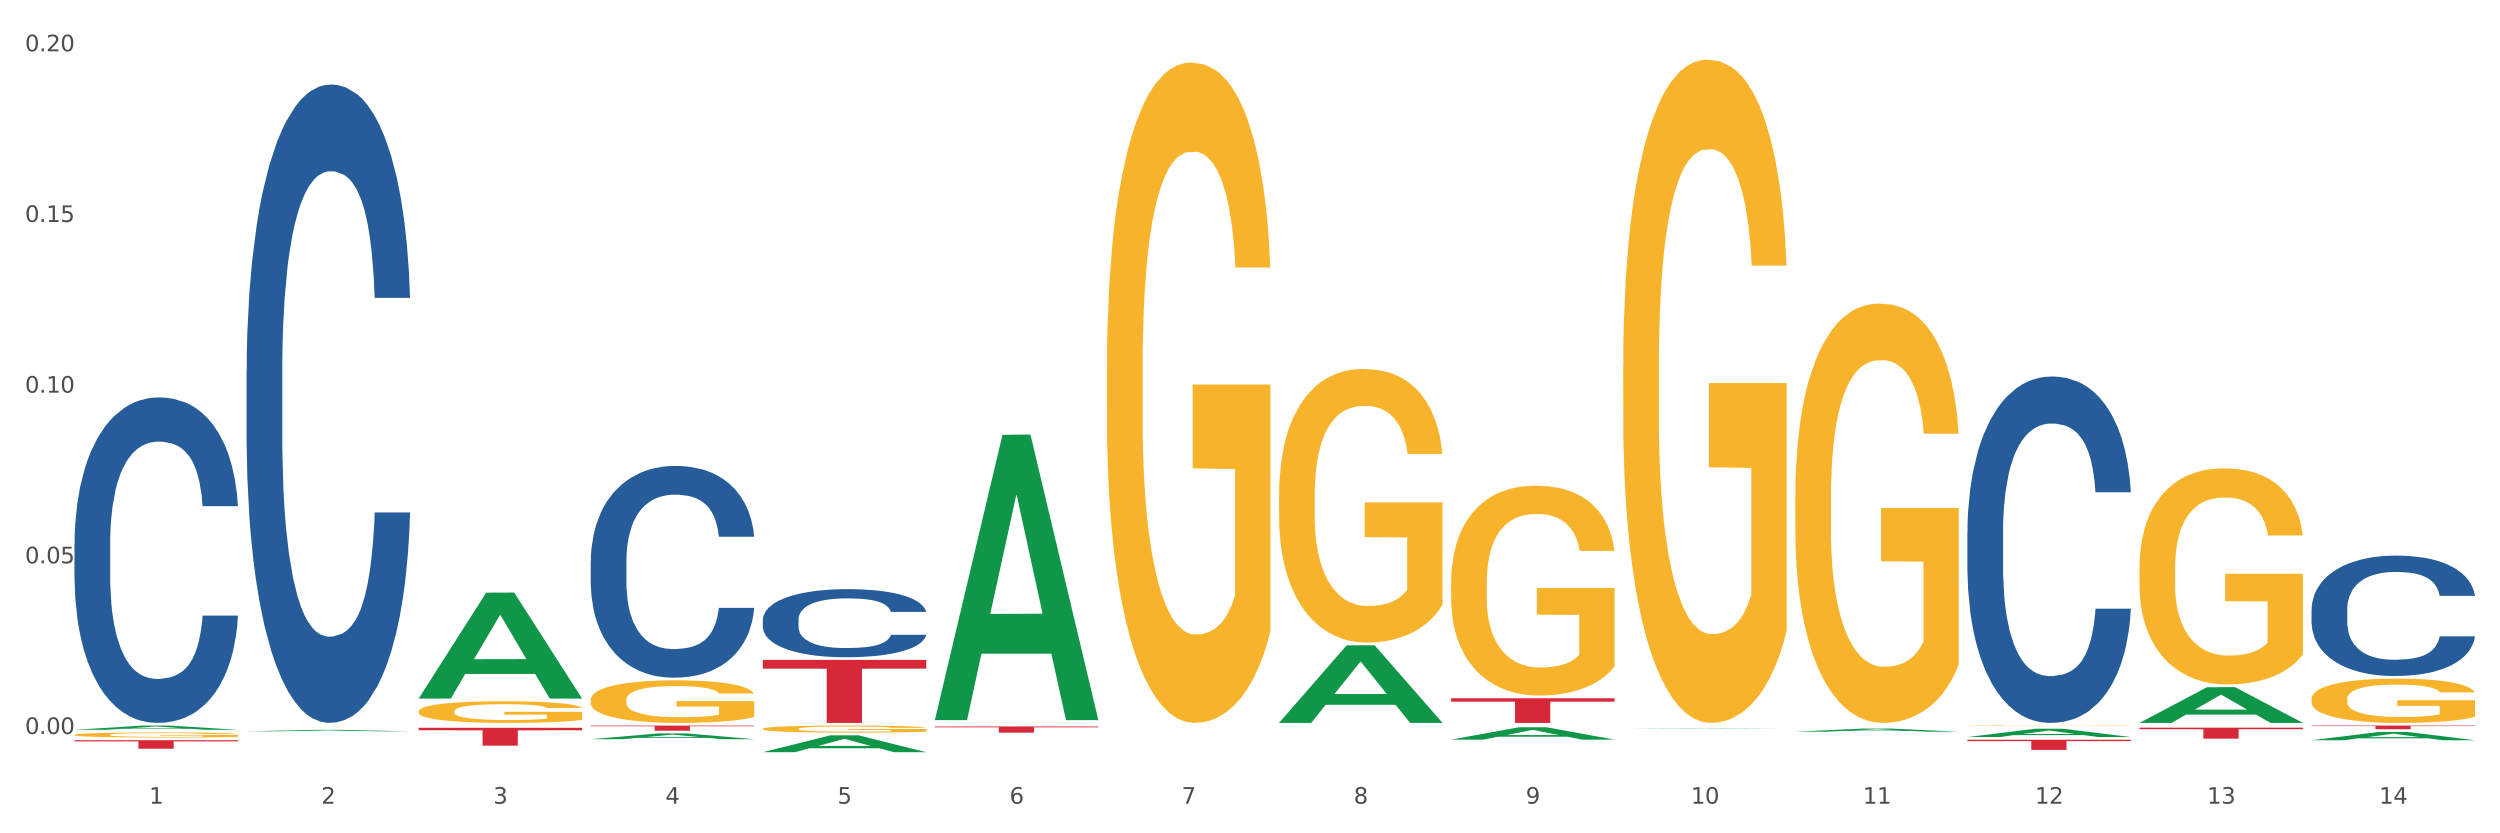
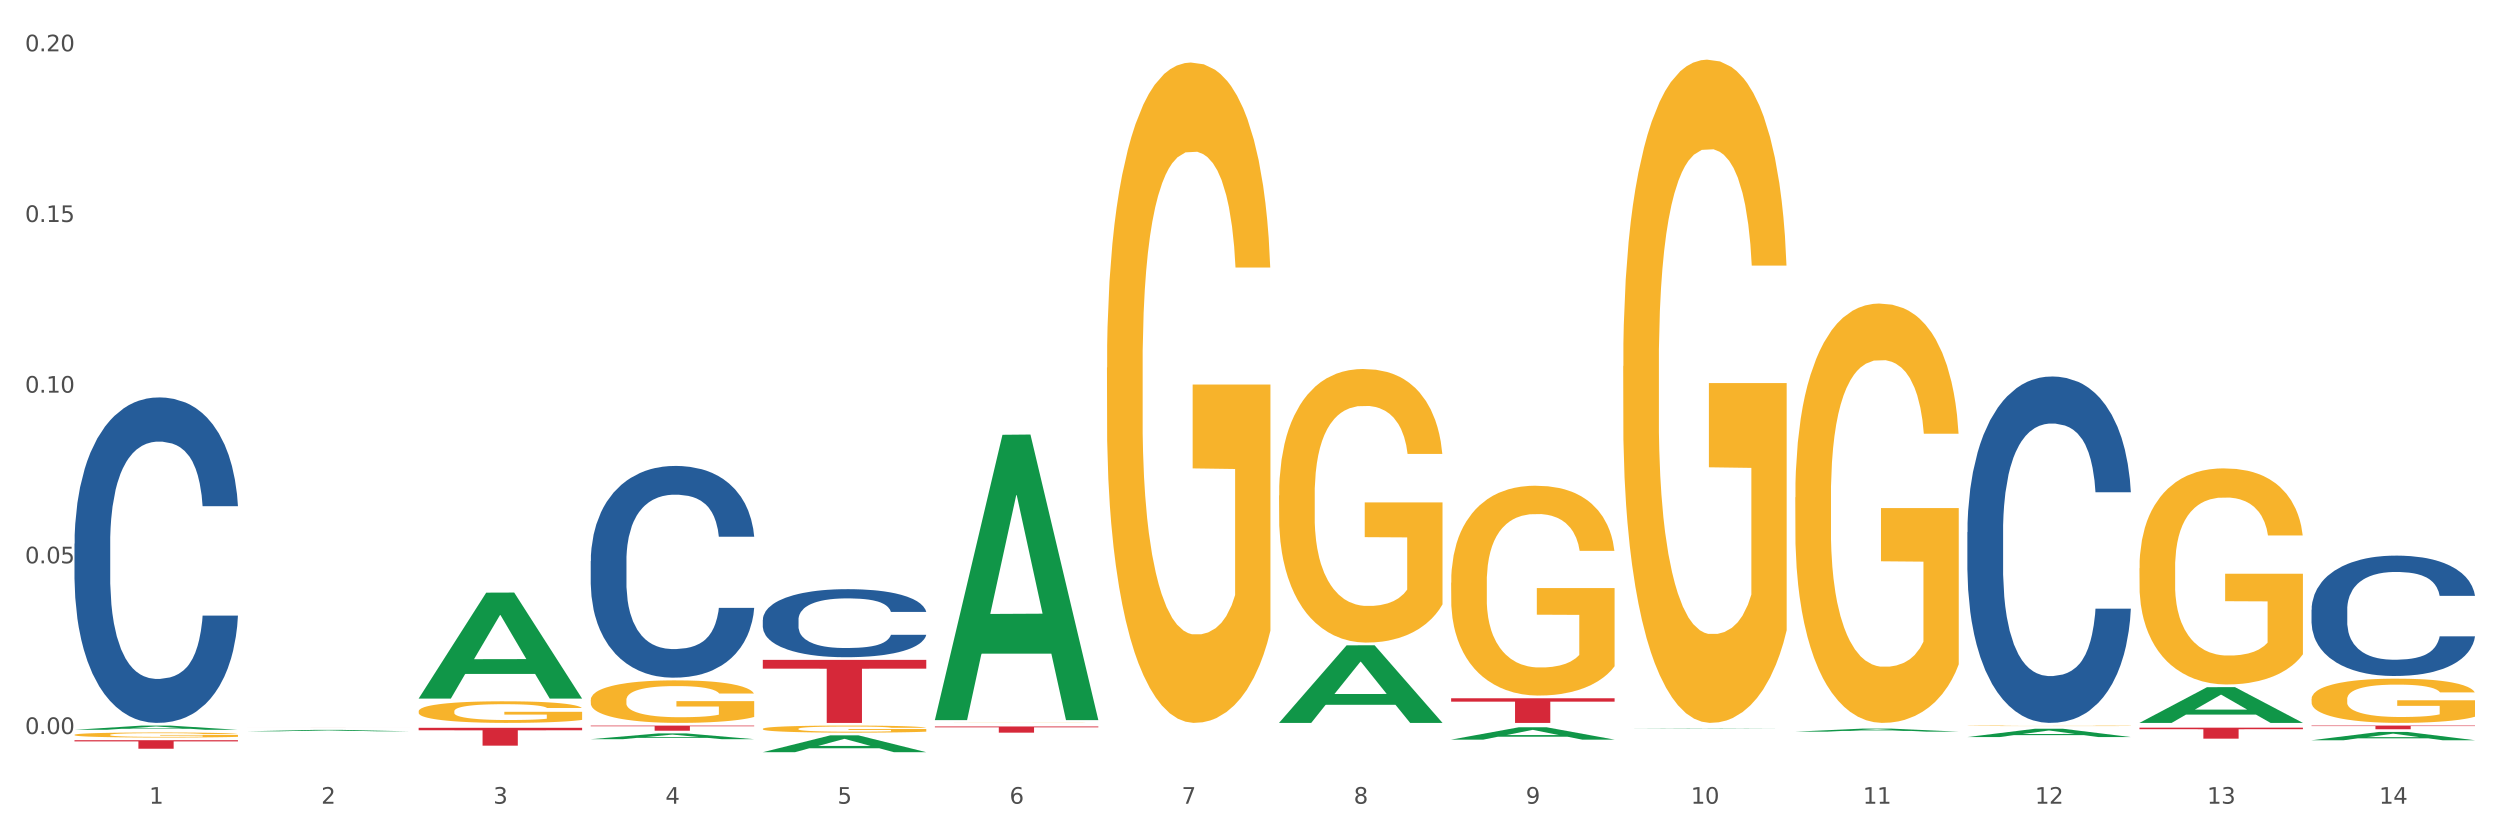
<svg xmlns="http://www.w3.org/2000/svg" xmlns:xlink="http://www.w3.org/1999/xlink" width="1080pt" height="360pt" viewBox="0 0 1080 360" version="1.1">
  <rect x="0" y="0" width="1080" height="360" fill="#333333" stroke="none" />
  <defs>
    <style type="text/css">*{stroke-linejoin: round; stroke-linecap: butt}</style>
  </defs>
  <g id="figure_1">
    <g id="patch_1">
      <path d="M 0 360  L 1080 360  L 1080 0  L 0 0  z " style="fill: #ffffff; stroke: #ffffff; stroke-linejoin: miter" />
    </g>
    <g id="axes_1">
      <g id="matplotlib.axis_1">
        <g id="xtick_1">
          <g id="text_1">
            <g style="fill: #4d4d4d" transform="translate(64.432 347.204) scale(0.096 -0.096)">
              <defs>
                <path id="DejaVuSans-31" d="M 794 531  L 1825 531  L 1825 4091  L 703 3866  L 703 4441  L 1819 4666  L 2450 4666  L 2450 531  L 3481 531  L 3481 0  L 794 0  L 794 531  z " transform="scale(0.016)" />
              </defs>
              <use xlink:href="#DejaVuSans-31" />
            </g>
          </g>
        </g>
        <g id="xtick_2">
          <g id="text_2">
            <g style="fill: #4d4d4d" transform="translate(138.771 347.204) scale(0.096 -0.096)">
              <defs>
                <path id="DejaVuSans-32" d="M 1228 531  L 3431 531  L 3431 0  L 469 0  L 469 531  Q 828 903 1448 1529  Q 2069 2156 2228 2338  Q 2531 2678 2651 2914  Q 2772 3150 2772 3378  Q 2772 3750 2511 3984  Q 2250 4219 1831 4219  Q 1534 4219 1204 4116  Q 875 4013 500 3803  L 500 4441  Q 881 4594 1212 4672  Q 1544 4750 1819 4750  Q 2544 4750 2975 4387  Q 3406 4025 3406 3419  Q 3406 3131 3298 2873  Q 3191 2616 2906 2266  Q 2828 2175 2409 1742  Q 1991 1309 1228 531  z " transform="scale(0.016)" />
              </defs>
              <use xlink:href="#DejaVuSans-32" />
            </g>
          </g>
        </g>
        <g id="xtick_3">
          <g id="text_3">
            <g style="fill: #4d4d4d" transform="translate(213.109 347.204) scale(0.096 -0.096)">
              <defs>
                <path id="DejaVuSans-33" d="M 2597 2516  Q 3050 2419 3304 2112  Q 3559 1806 3559 1356  Q 3559 666 3084 287  Q 2609 -91 1734 -91  Q 1441 -91 1130 -33  Q 819 25 488 141  L 488 750  Q 750 597 1062 519  Q 1375 441 1716 441  Q 2309 441 2620 675  Q 2931 909 2931 1356  Q 2931 1769 2642 2001  Q 2353 2234 1838 2234  L 1294 2234  L 1294 2753  L 1863 2753  Q 2328 2753 2575 2939  Q 2822 3125 2822 3475  Q 2822 3834 2567 4026  Q 2313 4219 1838 4219  Q 1578 4219 1281 4162  Q 984 4106 628 3988  L 628 4550  Q 988 4650 1302 4700  Q 1616 4750 1894 4750  Q 2613 4750 3031 4423  Q 3450 4097 3450 3541  Q 3450 3153 3228 2886  Q 3006 2619 2597 2516  z " transform="scale(0.016)" />
              </defs>
              <use xlink:href="#DejaVuSans-33" />
            </g>
          </g>
        </g>
        <g id="xtick_4">
          <g id="text_4">
            <g style="fill: #4d4d4d" transform="translate(287.448 347.204) scale(0.096 -0.096)">
              <defs>
                <path id="DejaVuSans-34" d="M 2419 4116  L 825 1625  L 2419 1625  L 2419 4116  z M 2253 4666  L 3047 4666  L 3047 1625  L 3713 1625  L 3713 1100  L 3047 1100  L 3047 0  L 2419 0  L 2419 1100  L 313 1100  L 313 1709  L 2253 4666  z " transform="scale(0.016)" />
              </defs>
              <use xlink:href="#DejaVuSans-34" />
            </g>
          </g>
        </g>
        <g id="xtick_5">
          <g id="text_5">
            <g style="fill: #4d4d4d" transform="translate(361.787 347.204) scale(0.096 -0.096)">
              <defs>
                <path id="DejaVuSans-35" d="M 691 4666  L 3169 4666  L 3169 4134  L 1269 4134  L 1269 2991  Q 1406 3038 1543 3061  Q 1681 3084 1819 3084  Q 2600 3084 3056 2656  Q 3513 2228 3513 1497  Q 3513 744 3044 326  Q 2575 -91 1722 -91  Q 1428 -91 1123 -41  Q 819 9 494 109  L 494 744  Q 775 591 1075 516  Q 1375 441 1709 441  Q 2250 441 2565 725  Q 2881 1009 2881 1497  Q 2881 1984 2565 2268  Q 2250 2553 1709 2553  Q 1456 2553 1204 2497  Q 953 2441 691 2322  L 691 4666  z " transform="scale(0.016)" />
              </defs>
              <use xlink:href="#DejaVuSans-35" />
            </g>
          </g>
        </g>
        <g id="xtick_6">
          <g id="text_6">
            <g style="fill: #4d4d4d" transform="translate(436.125 347.204) scale(0.096 -0.096)">
              <defs>
                <path id="DejaVuSans-36" d="M 2113 2584  Q 1688 2584 1439 2293  Q 1191 2003 1191 1497  Q 1191 994 1439 701  Q 1688 409 2113 409  Q 2538 409 2786 701  Q 3034 994 3034 1497  Q 3034 2003 2786 2293  Q 2538 2584 2113 2584  z M 3366 4563  L 3366 3988  Q 3128 4100 2886 4159  Q 2644 4219 2406 4219  Q 1781 4219 1451 3797  Q 1122 3375 1075 2522  Q 1259 2794 1537 2939  Q 1816 3084 2150 3084  Q 2853 3084 3261 2657  Q 3669 2231 3669 1497  Q 3669 778 3244 343  Q 2819 -91 2113 -91  Q 1303 -91 875 529  Q 447 1150 447 2328  Q 447 3434 972 4092  Q 1497 4750 2381 4750  Q 2619 4750 2861 4703  Q 3103 4656 3366 4563  z " transform="scale(0.016)" />
              </defs>
              <use xlink:href="#DejaVuSans-36" />
            </g>
          </g>
        </g>
        <g id="xtick_7">
          <g id="text_7">
            <g style="fill: #4d4d4d" transform="translate(510.464 347.204) scale(0.096 -0.096)">
              <defs>
                <path id="DejaVuSans-37" d="M 525 4666  L 3525 4666  L 3525 4397  L 1831 0  L 1172 0  L 2766 4134  L 525 4134  L 525 4666  z " transform="scale(0.016)" />
              </defs>
              <use xlink:href="#DejaVuSans-37" />
            </g>
          </g>
        </g>
        <g id="xtick_8">
          <g id="text_8">
            <g style="fill: #4d4d4d" transform="translate(584.803 347.204) scale(0.096 -0.096)">
              <defs>
                <path id="DejaVuSans-38" d="M 2034 2216  Q 1584 2216 1326 1975  Q 1069 1734 1069 1313  Q 1069 891 1326 650  Q 1584 409 2034 409  Q 2484 409 2743 651  Q 3003 894 3003 1313  Q 3003 1734 2745 1975  Q 2488 2216 2034 2216  z M 1403 2484  Q 997 2584 770 2862  Q 544 3141 544 3541  Q 544 4100 942 4425  Q 1341 4750 2034 4750  Q 2731 4750 3128 4425  Q 3525 4100 3525 3541  Q 3525 3141 3298 2862  Q 3072 2584 2669 2484  Q 3125 2378 3379 2068  Q 3634 1759 3634 1313  Q 3634 634 3220 271  Q 2806 -91 2034 -91  Q 1263 -91 848 271  Q 434 634 434 1313  Q 434 1759 690 2068  Q 947 2378 1403 2484  z M 1172 3481  Q 1172 3119 1398 2916  Q 1625 2713 2034 2713  Q 2441 2713 2670 2916  Q 2900 3119 2900 3481  Q 2900 3844 2670 4047  Q 2441 4250 2034 4250  Q 1625 4250 1398 4047  Q 1172 3844 1172 3481  z " transform="scale(0.016)" />
              </defs>
              <use xlink:href="#DejaVuSans-38" />
            </g>
          </g>
        </g>
        <g id="xtick_9">
          <g id="text_9">
            <g style="fill: #4d4d4d" transform="translate(659.142 347.204) scale(0.096 -0.096)">
              <defs>
-                 <path id="DejaVuSans-39" d="M 703 97  L 703 672  Q 941 559 1184 500  Q 1428 441 1663 441  Q 2288 441 2617 861  Q 2947 1281 2994 2138  Q 2813 1869 2534 1725  Q 2256 1581 1919 1581  Q 1219 1581 811 2004  Q 403 2428 403 3163  Q 403 3881 828 4315  Q 1253 4750 1959 4750  Q 2769 4750 3195 4129  Q 3622 3509 3622 2328  Q 3622 1225 3098 567  Q 2575 -91 1691 -91  Q 1453 -91 1209 -44  Q 966 3 703 97  z M 1959 2075  Q 2384 2075 2632 2365  Q 2881 2656 2881 3163  Q 2881 3666 2632 3958  Q 2384 4250 1959 4250  Q 1534 4250 1286 3958  Q 1038 3666 1038 3163  Q 1038 2656 1286 2365  Q 1534 2075 1959 2075  z " transform="scale(0.016)" />
+                 <path id="DejaVuSans-39" d="M 703 97  L 703 672  Q 941 559 1184 500  Q 1428 441 1663 441  Q 2288 441 2617 861  Q 2947 1281 2994 2138  Q 2813 1869 2534 1725  Q 2256 1581 1919 1581  Q 1219 1581 811 2004  Q 403 2428 403 3163  Q 403 3881 828 4315  Q 1253 4750 1959 4750  Q 2769 4750 3195 4129  Q 3622 3509 3622 2328  Q 3622 1225 3098 567  Q 2575 -91 1691 -91  Q 1453 -91 1209 -44  Q 966 3 703 97  z M 1959 2075  Q 2384 2075 2632 2365  Q 2881 2656 2881 3163  Q 2881 3666 2632 3958  Q 2384 4250 1959 4250  Q 1534 4250 1286 3958  Q 1038 3666 1038 3163  Q 1038 2656 1286 2365  z " transform="scale(0.016)" />
              </defs>
              <use xlink:href="#DejaVuSans-39" />
            </g>
          </g>
        </g>
        <g id="xtick_10">
          <g id="text_10">
            <g style="fill: #4d4d4d" transform="translate(730.426 347.204) scale(0.096 -0.096)">
              <defs>
                <path id="DejaVuSans-30" d="M 2034 4250  Q 1547 4250 1301 3770  Q 1056 3291 1056 2328  Q 1056 1369 1301 889  Q 1547 409 2034 409  Q 2525 409 2770 889  Q 3016 1369 3016 2328  Q 3016 3291 2770 3770  Q 2525 4250 2034 4250  z M 2034 4750  Q 2819 4750 3233 4129  Q 3647 3509 3647 2328  Q 3647 1150 3233 529  Q 2819 -91 2034 -91  Q 1250 -91 836 529  Q 422 1150 422 2328  Q 422 3509 836 4129  Q 1250 4750 2034 4750  z " transform="scale(0.016)" />
              </defs>
              <use xlink:href="#DejaVuSans-31" />
              <use xlink:href="#DejaVuSans-30" transform="translate(63.623 0)" />
            </g>
          </g>
        </g>
        <g id="xtick_11">
          <g id="text_11">
            <g style="fill: #4d4d4d" transform="translate(804.765 347.204) scale(0.096 -0.096)">
              <use xlink:href="#DejaVuSans-31" />
              <use xlink:href="#DejaVuSans-31" transform="translate(63.623 0)" />
            </g>
          </g>
        </g>
        <g id="xtick_12">
          <g id="text_12">
            <g style="fill: #4d4d4d" transform="translate(879.104 347.204) scale(0.096 -0.096)">
              <use xlink:href="#DejaVuSans-31" />
              <use xlink:href="#DejaVuSans-32" transform="translate(63.623 0)" />
            </g>
          </g>
        </g>
        <g id="xtick_13">
          <g id="text_13">
            <g style="fill: #4d4d4d" transform="translate(953.442 347.204) scale(0.096 -0.096)">
              <use xlink:href="#DejaVuSans-31" />
              <use xlink:href="#DejaVuSans-33" transform="translate(63.623 0)" />
            </g>
          </g>
        </g>
        <g id="xtick_14">
          <g id="text_14">
            <g style="fill: #4d4d4d" transform="translate(1027.781 347.204) scale(0.096 -0.096)">
              <use xlink:href="#DejaVuSans-31" />
              <use xlink:href="#DejaVuSans-34" transform="translate(63.623 0)" />
            </g>
          </g>
        </g>
        <g id="xtick_15" />
        <g id="xtick_16" />
        <g id="xtick_17" />
        <g id="xtick_18" />
        <g id="xtick_19" />
        <g id="xtick_20" />
        <g id="xtick_21" />
        <g id="xtick_22" />
        <g id="xtick_23" />
        <g id="xtick_24" />
        <g id="xtick_25" />
        <g id="xtick_26" />
        <g id="xtick_27" />
      </g>
      <g id="matplotlib.axis_2">
        <g id="ytick_1">
          <g id="text_15">
            <g style="fill: #4d4d4d" transform="translate(10.8 317.093) scale(0.096 -0.096)">
              <defs>
                <path id="DejaVuSans-2e" d="M 684 794  L 1344 794  L 1344 0  L 684 0  L 684 794  z " transform="scale(0.016)" />
              </defs>
              <use xlink:href="#DejaVuSans-30" />
              <use xlink:href="#DejaVuSans-2e" transform="translate(63.623 0)" />
              <use xlink:href="#DejaVuSans-30" transform="translate(95.41 0)" />
              <use xlink:href="#DejaVuSans-30" transform="translate(159.033 0)" />
            </g>
          </g>
        </g>
        <g id="ytick_2">
          <g id="text_16">
            <g style="fill: #4d4d4d" transform="translate(10.8 243.361) scale(0.096 -0.096)">
              <use xlink:href="#DejaVuSans-30" />
              <use xlink:href="#DejaVuSans-2e" transform="translate(63.623 0)" />
              <use xlink:href="#DejaVuSans-30" transform="translate(95.41 0)" />
              <use xlink:href="#DejaVuSans-35" transform="translate(159.033 0)" />
            </g>
          </g>
        </g>
        <g id="ytick_3">
          <g id="text_17">
            <g style="fill: #4d4d4d" transform="translate(10.8 169.629) scale(0.096 -0.096)">
              <use xlink:href="#DejaVuSans-30" />
              <use xlink:href="#DejaVuSans-2e" transform="translate(63.623 0)" />
              <use xlink:href="#DejaVuSans-31" transform="translate(95.41 0)" />
              <use xlink:href="#DejaVuSans-30" transform="translate(159.033 0)" />
            </g>
          </g>
        </g>
        <g id="ytick_4">
          <g id="text_18">
            <g style="fill: #4d4d4d" transform="translate(10.8 95.896) scale(0.096 -0.096)">
              <use xlink:href="#DejaVuSans-30" />
              <use xlink:href="#DejaVuSans-2e" transform="translate(63.623 0)" />
              <use xlink:href="#DejaVuSans-31" transform="translate(95.41 0)" />
              <use xlink:href="#DejaVuSans-35" transform="translate(159.033 0)" />
            </g>
          </g>
        </g>
        <g id="ytick_5">
          <g id="text_19">
            <g style="fill: #4d4d4d" transform="translate(10.8 22.164) scale(0.096 -0.096)">
              <use xlink:href="#DejaVuSans-30" />
              <use xlink:href="#DejaVuSans-2e" transform="translate(63.623 0)" />
              <use xlink:href="#DejaVuSans-32" transform="translate(95.41 0)" />
              <use xlink:href="#DejaVuSans-30" transform="translate(159.033 0)" />
            </g>
          </g>
        </g>
        <g id="ytick_6" />
        <g id="ytick_7" />
        <g id="ytick_8" />
        <g id="ytick_9" />
      </g>
      <g id="PolyCollection_1">
        <path d="M 32.175 315.278  L 32.248 315.277  L 61.37 313.448  L 73.456 313.446  L 102.797 315.282  L 88.818 315.282  L 82.484 314.854  L 52.415 314.854  L 52.197 314.861  L 46.081 315.282  L 32.175 315.282  L 32.175 315.278  L 56.201 314.599  L 78.698 314.597  L 67.559 313.837  L 67.413 313.834  L 67.267 313.839  L 56.128 314.597  L 56.201 314.599  L 32.175 315.278  z " clip-path="url(#p5fb91a0f5e)" style="fill: #109648" />
        <path d="M 924.24 314.365  L 994.861 314.365  L 994.861 315.024  L 967.081 315.029  L 967.081 319.112  L 951.852 319.112  L 951.852 315.029  L 924.24 315.024  L 924.24 314.369  L 924.24 314.365  z " clip-path="url(#p5fb91a0f5e)" style="fill: #d62839" />
-         <path d="M 849.901 319.565  L 920.523 319.565  L 920.523 320.177  L 892.742 320.181  L 892.742 323.97  L 877.514 323.97  L 877.514 320.181  L 849.901 320.177  L 849.901 319.569  L 849.901 319.565  z " clip-path="url(#p5fb91a0f5e)" style="fill: #d62839" />
        <path d="M 626.885 301.639  L 697.506 301.639  L 697.506 303.12  L 669.726 303.13  L 669.726 312.295  L 654.497 312.295  L 654.497 303.13  L 626.885 303.12  L 626.885 301.649  L 626.885 301.639  z " clip-path="url(#p5fb91a0f5e)" style="fill: #d62839" />
        <path d="M 403.869 313.827  L 474.49 313.827  L 474.49 314.2  L 446.71 314.203  L 446.71 316.514  L 431.481 316.514  L 431.481 314.203  L 403.869 314.2  L 403.869 313.829  L 403.869 313.827  z " clip-path="url(#p5fb91a0f5e)" style="fill: #d62839" />
        <path d="M 329.53 285.072  L 400.152 285.072  L 400.152 288.855  L 372.371 288.881  L 372.371 312.295  L 357.143 312.295  L 357.143 288.881  L 329.53 288.855  L 329.53 285.098  L 329.53 285.072  z " clip-path="url(#p5fb91a0f5e)" style="fill: #d62839" />
        <path d="M 255.191 313.446  L 325.813 313.446  L 325.813 313.756  L 298.033 313.758  L 298.033 315.676  L 282.804 315.676  L 282.804 313.758  L 255.191 313.756  L 255.191 313.448  L 255.191 313.446  z " clip-path="url(#p5fb91a0f5e)" style="fill: #d62839" />
        <path d="M 180.852 314.413  L 251.474 314.413  L 251.474 315.485  L 223.694 315.493  L 223.694 322.127  L 208.465 322.127  L 208.465 315.493  L 180.852 315.485  L 180.852 314.421  L 180.852 314.413  z " clip-path="url(#p5fb91a0f5e)" style="fill: #d62839" />
        <path d="M 106.514 314.14  L 177.135 314.14  L 177.135 314.143  L 149.355 314.143  L 149.355 314.158  L 134.126 314.158  L 134.126 314.143  L 106.514 314.143  L 106.514 314.14  L 106.514 314.14  z " clip-path="url(#p5fb91a0f5e)" style="fill: #d62839" />
        <path d="M 32.175 319.769  L 102.797 319.769  L 102.797 320.283  L 75.017 320.286  L 75.017 323.465  L 59.788 323.465  L 59.788 320.286  L 32.175 320.283  L 32.175 319.773  L 32.175 319.769  z " clip-path="url(#p5fb91a0f5e)" style="fill: #d62839" />
        <path d="M 32.175 234.861  L 32.258 234.732  L 32.258 231.137  L 32.509 226.257  L 33.427 217.268  L 34.596 210.462  L 36.599 202.5  L 37.684 199.161  L 39.104 195.437  L 42.025 189.402  L 45.364 184.265  L 47.702 181.44  L 49.455 179.642  L 53.378 176.432  L 55.632 175.019  L 57.969 173.864  L 59.973 173.093  L 63.312 172.194  L 65.983 171.809  L 69.072 171.681  L 71.66 171.809  L 75.082 172.323  L 80.091 173.864  L 82.011 174.763  L 84.599 176.304  L 87.27 178.358  L 89.44 180.413  L 91.945 183.366  L 94.533 187.219  L 97.037 192.099  L 98.79 196.593  L 100.209 201.345  L 101.461 207.123  L 102.379 213.416  L 102.797 218.681  L 87.52 218.681  L 87.103 213.929  L 86.268 208.793  L 85.434 205.325  L 84.515 202.5  L 83.096 199.29  L 81.844 197.235  L 79.757 194.795  L 77.837 193.254  L 76.251 192.355  L 74.331 191.585  L 70.241 190.814  L 67.319 190.814  L 65.482 191.071  L 63.229 191.713  L 61.309 192.612  L 59.055 194.153  L 57.302 195.823  L 55.549 198.006  L 54.547 199.547  L 53.044 202.372  L 52.043 204.683  L 50.707 208.664  L 49.956 211.489  L 48.62 218.809  L 48.036 224.202  L 47.785 227.926  L 47.618 232.036  L 47.618 252.069  L 48.119 261.058  L 48.537 264.91  L 49.204 269.276  L 50.457 274.926  L 52.293 280.448  L 54.213 284.429  L 55.799 286.869  L 57.302 288.667  L 58.804 290.079  L 60.641 291.364  L 62.143 292.134  L 64.397 292.905  L 67.069 293.29  L 69.155 293.29  L 73.413 292.648  L 75.333 292.006  L 77.169 291.107  L 79.173 289.694  L 80.759 288.153  L 81.677 286.997  L 83.18 284.558  L 84.348 281.989  L 85.35 279.036  L 86.018 276.467  L 86.769 272.615  L 87.353 268.249  L 87.52 265.937  L 102.797 265.937  L 102.463 270.56  L 101.879 275.055  L 100.71 281.09  L 99.792 284.558  L 98.372 288.795  L 96.87 292.391  L 94.783 296.372  L 92.863 299.325  L 90.86 301.894  L 88.689 304.205  L 84.766 307.415  L 83.347 308.314  L 80.341 309.855  L 78.004 310.754  L 74.581 311.653  L 71.075 312.167  L 67.402 312.295  L 64.147 312.038  L 60.557 311.268  L 58.303 310.497  L 55.799 309.342  L 52.877 307.544  L 50.123 305.361  L 47.535 302.792  L 45.114 299.839  L 42.86 296.5  L 39.938 290.978  L 37.768 285.585  L 36.182 280.577  L 35.097 276.339  L 34.011 270.946  L 33.427 267.221  L 32.509 258.232  L 32.175 249.885  L 32.175 234.861  z " clip-path="url(#p5fb91a0f5e)" style="fill: #255c99" />
-         <path d="M 106.514 160.423  L 106.597 160.171  L 106.597 153.119  L 106.848 143.548  L 107.766 125.917  L 108.935 112.569  L 110.938 96.953  L 112.023 90.405  L 113.442 83.101  L 116.364 71.263  L 119.703 61.189  L 122.04 55.648  L 123.794 52.122  L 127.717 45.825  L 129.971 43.055  L 132.308 40.788  L 134.312 39.277  L 137.651 37.514  L 140.322 36.758  L 143.411 36.507  L 145.998 36.758  L 149.421 37.766  L 154.43 40.788  L 156.35 42.551  L 158.937 45.574  L 161.609 49.603  L 163.779 53.633  L 166.283 59.426  L 168.871 66.982  L 171.376 76.553  L 173.129 85.368  L 174.548 94.687  L 175.8 106.02  L 176.718 118.362  L 177.135 128.688  L 161.859 128.688  L 161.442 119.369  L 160.607 109.295  L 159.772 102.494  L 158.854 96.953  L 157.435 90.657  L 156.183 86.627  L 154.096 81.842  L 152.176 78.819  L 150.59 77.056  L 148.67 75.545  L 144.579 74.034  L 141.658 74.034  L 139.821 74.538  L 137.567 75.797  L 135.647 77.56  L 133.393 80.582  L 131.64 83.857  L 129.887 88.138  L 128.886 91.161  L 127.383 96.702  L 126.381 101.235  L 125.046 109.043  L 124.294 114.584  L 122.959 128.94  L 122.374 139.518  L 122.124 146.822  L 121.957 154.882  L 121.957 194.172  L 122.458 211.802  L 122.875 219.358  L 123.543 227.922  L 124.795 239.003  L 126.632 249.833  L 128.552 257.641  L 130.138 262.427  L 131.64 265.953  L 133.143 268.723  L 134.979 271.242  L 136.482 272.753  L 138.736 274.264  L 141.407 275.02  L 143.494 275.02  L 147.751 273.76  L 149.671 272.501  L 151.508 270.738  L 153.511 267.968  L 155.097 264.945  L 156.016 262.678  L 157.518 257.893  L 158.687 252.856  L 159.689 247.063  L 160.357 242.026  L 161.108 234.47  L 161.692 225.907  L 161.859 221.373  L 177.135 221.373  L 176.802 230.44  L 176.217 239.255  L 175.049 251.093  L 174.13 257.893  L 172.711 266.205  L 171.209 273.257  L 169.122 281.064  L 167.202 286.857  L 165.198 291.894  L 163.028 296.428  L 159.104 302.724  L 157.685 304.487  L 154.68 307.51  L 152.343 309.273  L 148.92 311.036  L 145.414 312.043  L 141.741 312.295  L 138.486 311.791  L 134.896 310.28  L 132.642 308.769  L 130.138 306.502  L 127.216 302.976  L 124.461 298.695  L 121.874 293.657  L 119.453 287.865  L 117.199 281.316  L 114.277 270.486  L 112.107 259.908  L 110.521 250.085  L 109.435 241.774  L 108.35 231.196  L 107.766 223.892  L 106.848 206.261  L 106.514 189.89  L 106.514 160.423  z " clip-path="url(#p5fb91a0f5e)" style="fill: #255c99" />
        <path d="M 255.191 242.382  L 255.275 242.299  L 255.275 239.96  L 255.525 236.785  L 256.443 230.937  L 257.612 226.509  L 259.615 221.329  L 260.701 219.156  L 262.12 216.734  L 265.041 212.807  L 268.381 209.465  L 270.718 207.627  L 272.471 206.457  L 276.394 204.369  L 278.648 203.45  L 280.986 202.698  L 282.989 202.196  L 286.328 201.612  L 288.999 201.361  L 292.088 201.277  L 294.676 201.361  L 298.098 201.695  L 303.107 202.698  L 305.027 203.283  L 307.615 204.285  L 310.286 205.622  L 312.457 206.959  L 314.961 208.88  L 317.549 211.387  L 320.053 214.561  L 321.806 217.486  L 323.225 220.577  L 324.477 224.336  L 325.396 228.43  L 325.813 231.856  L 310.537 231.856  L 310.119 228.764  L 309.284 225.422  L 308.45 223.167  L 307.531 221.329  L 306.112 219.24  L 304.86 217.903  L 302.773 216.316  L 300.853 215.313  L 299.267 214.728  L 297.347 214.227  L 293.257 213.726  L 290.335 213.726  L 288.499 213.893  L 286.245 214.311  L 284.325 214.896  L 282.071 215.898  L 280.318 216.984  L 278.565 218.405  L 277.563 219.407  L 276.06 221.245  L 275.059 222.749  L 273.723 225.339  L 272.972 227.177  L 271.636 231.939  L 271.052 235.448  L 270.801 237.871  L 270.634 240.544  L 270.634 253.578  L 271.135 259.426  L 271.553 261.932  L 272.22 264.773  L 273.473 268.449  L 275.309 272.041  L 277.229 274.631  L 278.815 276.219  L 280.318 277.388  L 281.82 278.307  L 283.657 279.143  L 285.159 279.644  L 287.413 280.146  L 290.085 280.396  L 292.172 280.396  L 296.429 279.978  L 298.349 279.561  L 300.185 278.976  L 302.189 278.057  L 303.775 277.054  L 304.693 276.302  L 306.196 274.715  L 307.364 273.044  L 308.366 271.122  L 309.034 269.452  L 309.785 266.945  L 310.37 264.105  L 310.537 262.601  L 325.813 262.601  L 325.479 265.608  L 324.895 268.533  L 323.726 272.459  L 322.808 274.715  L 321.389 277.472  L 319.886 279.811  L 317.799 282.401  L 315.879 284.323  L 313.876 285.994  L 311.705 287.498  L 307.782 289.586  L 306.363 290.171  L 303.358 291.174  L 301.02 291.758  L 297.598 292.343  L 294.092 292.678  L 290.419 292.761  L 287.163 292.594  L 283.573 292.093  L 281.32 291.591  L 278.815 290.839  L 275.893 289.67  L 273.139 288.25  L 270.551 286.579  L 268.13 284.657  L 265.876 282.485  L 262.955 278.892  L 260.784 275.383  L 259.198 272.125  L 258.113 269.368  L 257.028 265.859  L 256.443 263.436  L 255.525 257.588  L 255.191 252.157  L 255.191 242.382  z " clip-path="url(#p5fb91a0f5e)" style="fill: #255c99" />
        <path d="M 998.578 313.446  L 1069.2 313.446  L 1069.2 313.667  L 1041.42 313.668  L 1041.42 315.036  L 1026.191 315.036  L 1026.191 313.668  L 998.578 313.667  L 998.578 313.447  L 998.578 313.446  z " clip-path="url(#p5fb91a0f5e)" style="fill: #d62839" />
        <path d="M 329.53 267.727  L 329.613 267.7  L 329.613 266.948  L 329.864 265.927  L 330.782 264.047  L 331.951 262.624  L 333.954 260.959  L 335.039 260.261  L 336.458 259.482  L 339.38 258.22  L 342.719 257.145  L 345.057 256.554  L 346.81 256.178  L 350.733 255.507  L 352.987 255.212  L 355.324 254.97  L 357.328 254.809  L 360.667 254.621  L 363.338 254.54  L 366.427 254.513  L 369.015 254.54  L 372.437 254.648  L 377.446 254.97  L 379.366 255.158  L 381.954 255.48  L 384.625 255.91  L 386.795 256.34  L 389.3 256.957  L 391.887 257.763  L 394.392 258.783  L 396.145 259.723  L 397.564 260.717  L 398.816 261.926  L 399.734 263.242  L 400.152 264.343  L 384.875 264.343  L 384.458 263.349  L 383.623 262.275  L 382.788 261.55  L 381.87 260.959  L 380.451 260.287  L 379.199 259.858  L 377.112 259.347  L 375.192 259.025  L 373.606 258.837  L 371.686 258.676  L 367.595 258.515  L 364.674 258.515  L 362.837 258.569  L 360.583 258.703  L 358.663 258.891  L 356.41 259.213  L 354.656 259.562  L 352.903 260.019  L 351.902 260.341  L 350.399 260.932  L 349.397 261.415  L 348.062 262.248  L 347.31 262.839  L 345.975 264.37  L 345.391 265.498  L 345.14 266.277  L 344.973 267.136  L 344.973 271.326  L 345.474 273.206  L 345.891 274.011  L 346.559 274.924  L 347.811 276.106  L 349.648 277.261  L 351.568 278.093  L 353.154 278.604  L 354.656 278.98  L 356.159 279.275  L 357.996 279.544  L 359.498 279.705  L 361.752 279.866  L 364.423 279.947  L 366.51 279.947  L 370.768 279.812  L 372.688 279.678  L 374.524 279.49  L 376.528 279.195  L 378.114 278.872  L 379.032 278.631  L 380.534 278.12  L 381.703 277.583  L 382.705 276.965  L 383.373 276.428  L 384.124 275.623  L 384.708 274.71  L 384.875 274.226  L 400.152 274.226  L 399.818 275.193  L 399.233 276.133  L 398.065 277.395  L 397.146 278.12  L 395.727 279.007  L 394.225 279.759  L 392.138 280.591  L 390.218 281.209  L 388.214 281.746  L 386.044 282.229  L 382.121 282.901  L 380.701 283.089  L 377.696 283.411  L 375.359 283.599  L 371.936 283.787  L 368.43 283.895  L 364.757 283.921  L 361.502 283.868  L 357.912 283.707  L 355.658 283.545  L 353.154 283.304  L 350.232 282.928  L 347.477 282.471  L 344.89 281.934  L 342.469 281.316  L 340.215 280.618  L 337.293 279.463  L 335.123 278.335  L 333.537 277.288  L 332.452 276.401  L 331.366 275.274  L 330.782 274.495  L 329.864 272.615  L 329.53 270.869  L 329.53 267.727  z " clip-path="url(#p5fb91a0f5e)" style="fill: #255c99" />
        <path d="M 998.578 263.391  L 998.662 263.344  L 998.662 262.014  L 998.912 260.209  L 999.83 256.884  L 1000.999 254.367  L 1003.003 251.422  L 1004.088 250.187  L 1005.507 248.81  L 1008.429 246.577  L 1011.768 244.677  L 1014.105 243.632  L 1015.858 242.967  L 1019.781 241.78  L 1022.035 241.258  L 1024.373 240.83  L 1026.376 240.545  L 1029.715 240.213  L 1032.387 240.07  L 1035.475 240.023  L 1038.063 240.07  L 1041.486 240.26  L 1046.494 240.83  L 1048.414 241.163  L 1051.002 241.733  L 1053.673 242.492  L 1055.844 243.252  L 1058.348 244.345  L 1060.936 245.77  L 1063.44 247.575  L 1065.193 249.237  L 1066.612 250.995  L 1067.864 253.132  L 1068.783 255.459  L 1069.2 257.407  L 1053.924 257.407  L 1053.506 255.649  L 1052.671 253.749  L 1051.837 252.467  L 1050.918 251.422  L 1049.499 250.235  L 1048.247 249.475  L 1046.16 248.572  L 1044.24 248.002  L 1042.654 247.67  L 1040.734 247.385  L 1036.644 247.1  L 1033.722 247.1  L 1031.886 247.195  L 1029.632 247.432  L 1027.712 247.765  L 1025.458 248.335  L 1023.705 248.952  L 1021.952 249.76  L 1020.95 250.33  L 1019.448 251.375  L 1018.446 252.23  L 1017.11 253.702  L 1016.359 254.747  L 1015.023 257.454  L 1014.439 259.449  L 1014.188 260.827  L 1014.022 262.347  L 1014.022 269.756  L 1014.522 273.081  L 1014.94 274.506  L 1015.608 276.121  L 1016.86 278.211  L 1018.696 280.253  L 1020.616 281.726  L 1022.202 282.628  L 1023.705 283.293  L 1025.207 283.816  L 1027.044 284.291  L 1028.547 284.575  L 1030.8 284.86  L 1033.472 285.003  L 1035.559 285.003  L 1039.816 284.765  L 1041.736 284.528  L 1043.572 284.196  L 1045.576 283.673  L 1047.162 283.103  L 1048.08 282.676  L 1049.583 281.773  L 1050.752 280.823  L 1051.753 279.731  L 1052.421 278.781  L 1053.172 277.356  L 1053.757 275.741  L 1053.924 274.886  L 1069.2 274.886  L 1068.866 276.596  L 1068.282 278.258  L 1067.113 280.491  L 1066.195 281.773  L 1064.776 283.341  L 1063.273 284.67  L 1061.186 286.143  L 1059.266 287.235  L 1057.263 288.185  L 1055.092 289.04  L 1051.169 290.228  L 1049.75 290.56  L 1046.745 291.13  L 1044.407 291.463  L 1040.985 291.795  L 1037.479 291.985  L 1033.806 292.033  L 1030.55 291.938  L 1026.96 291.653  L 1024.707 291.368  L 1022.202 290.94  L 1019.281 290.275  L 1016.526 289.468  L 1013.938 288.518  L 1011.517 287.425  L 1009.263 286.19  L 1006.342 284.148  L 1004.171 282.153  L 1002.585 280.301  L 1001.5 278.733  L 1000.415 276.738  L 999.83 275.361  L 998.912 272.036  L 998.578 268.949  L 998.578 263.391  z " clip-path="url(#p5fb91a0f5e)" style="fill: #255c99" />
        <path d="M 998.578 302.015  L 998.662 301.998  L 998.662 301.369  L 998.828 300.828  L 999.662 299.519  L 1000.913 298.437  L 1001.83 297.861  L 1002.747 297.39  L 1003.831 296.918  L 1005.165 296.43  L 1007.583 295.714  L 1009.084 295.348  L 1010.918 294.964  L 1014.253 294.405  L 1016.671 294.091  L 1019.173 293.829  L 1023.258 293.515  L 1025.926 293.375  L 1028.761 293.271  L 1032.18 293.201  L 1034.765 293.183  L 1040.434 293.236  L 1045.27 293.393  L 1047.605 293.515  L 1050.607 293.724  L 1052.191 293.864  L 1054.775 294.143  L 1057.444 294.51  L 1059.278 294.824  L 1062.029 295.417  L 1064.114 296.011  L 1066.032 296.744  L 1067.032 297.25  L 1067.783 297.721  L 1068.45 298.262  L 1069.117 299.118  L 1054.108 299.118  L 1053.525 298.507  L 1052.608 297.931  L 1051.274 297.372  L 1050.106 297.023  L 1048.105 296.587  L 1046.271 296.308  L 1044.353 296.098  L 1042.019 295.924  L 1040.184 295.836  L 1037.599 295.767  L 1032.513 295.784  L 1029.095 295.924  L 1026.76 296.098  L 1025.259 296.255  L 1023.925 296.43  L 1022.425 296.674  L 1020.674 297.041  L 1019.423 297.372  L 1018.172 297.791  L 1017.172 298.21  L 1016.255 298.699  L 1015.504 299.222  L 1014.92 299.763  L 1014.42 300.427  L 1014.003 301.526  L 1014.003 303.917  L 1014.17 304.458  L 1014.587 305.174  L 1015.087 305.715  L 1015.921 306.361  L 1016.671 306.797  L 1018.089 307.426  L 1019.673 307.949  L 1020.924 308.281  L 1022.174 308.56  L 1024.342 308.944  L 1026.76 309.258  L 1028.845 309.45  L 1031.68 309.625  L 1033.597 309.695  L 1035.265 309.73  L 1039.35 309.73  L 1042.269 309.677  L 1045.52 309.555  L 1048.022 309.398  L 1050.106 309.206  L 1052.441 308.892  L 1053.942 308.595  L 1053.942 304.947  L 1035.598 304.93  L 1035.598 302.504  L 1069.2 302.504  L 1069.2 309.625  L 1067.783 309.991  L 1066.198 310.323  L 1064.531 310.62  L 1062.029 310.986  L 1059.028 311.335  L 1056.36 311.58  L 1053.525 311.789  L 1050.19 311.981  L 1045.854 312.156  L 1043.186 312.225  L 1039.851 312.278  L 1035.932 312.295  L 1032.513 312.26  L 1029.178 312.173  L 1025.676 312.016  L 1022.258 311.789  L 1019.673 311.562  L 1017.088 311.283  L 1014.337 310.916  L 1012.169 310.567  L 1010.501 310.253  L 1008.667 309.852  L 1006.666 309.328  L 1005.165 308.857  L 1003.831 308.368  L 1002.414 307.74  L 1001.413 307.199  L 1000.413 306.518  L 999.829 306.012  L 999.162 305.226  L 998.662 304.127  L 998.578 302.015  z " clip-path="url(#p5fb91a0f5e)" style="fill: #f7b32b" />
        <path d="M 924.24 245.476  L 924.323 245.391  L 924.323 242.322  L 924.49 239.678  L 925.323 233.284  L 926.574 227.997  L 927.491 225.184  L 928.408 222.882  L 929.492 220.579  L 930.826 218.192  L 933.244 214.696  L 934.745 212.906  L 936.58 211.03  L 939.915 208.301  L 942.333 206.767  L 944.834 205.488  L 948.92 203.953  L 951.588 203.271  L 954.423 202.759  L 957.841 202.418  L 960.426 202.333  L 966.096 202.589  L 970.932 203.356  L 973.266 203.953  L 976.268 204.976  L 977.852 205.658  L 980.437 207.022  L 983.105 208.813  L 984.939 210.348  L 987.691 213.247  L 989.775 216.146  L 991.693 219.727  L 992.693 222.199  L 993.444 224.502  L 994.111 227.145  L 994.778 231.323  L 979.77 231.323  L 979.186 228.338  L 978.269 225.525  L 976.935 222.796  L 975.768 221.091  L 973.766 218.959  L 971.932 217.595  L 970.014 216.572  L 967.68 215.719  L 965.845 215.293  L 963.261 214.952  L 958.175 215.037  L 954.756 215.719  L 952.422 216.572  L 950.921 217.339  L 949.587 218.192  L 948.086 219.386  L 946.335 221.176  L 945.084 222.796  L 943.834 224.843  L 942.833 226.889  L 941.916 229.276  L 941.165 231.834  L 940.582 234.477  L 940.081 237.717  L 939.665 243.089  L 939.665 254.77  L 939.831 257.413  L 940.248 260.909  L 940.749 263.552  L 941.582 266.707  L 942.333 268.839  L 943.75 271.908  L 945.334 274.466  L 946.585 276.086  L 947.836 277.45  L 950.004 279.326  L 952.422 280.861  L 954.506 281.799  L 957.341 282.651  L 959.259 282.992  L 960.926 283.163  L 965.012 283.163  L 967.93 282.907  L 971.182 282.31  L 973.683 281.543  L 975.768 280.605  L 978.102 279.07  L 979.603 277.621  L 979.603 259.801  L 961.26 259.715  L 961.26 247.864  L 994.861 247.864  L 994.861 282.651  L 993.444 284.442  L 991.86 286.062  L 990.192 287.511  L 987.691 289.302  L 984.689 291.007  L 982.021 292.201  L 979.186 293.224  L 975.851 294.162  L 971.515 295.015  L 968.847 295.356  L 965.512 295.611  L 961.593 295.697  L 958.175 295.526  L 954.84 295.1  L 951.338 294.332  L 947.919 293.224  L 945.334 292.116  L 942.75 290.751  L 939.998 288.961  L 937.83 287.256  L 936.163 285.721  L 934.328 283.76  L 932.327 281.202  L 930.826 278.9  L 929.492 276.512  L 928.075 273.443  L 927.074 270.8  L 926.074 267.474  L 925.49 265.002  L 924.823 261.165  L 924.323 255.793  L 924.24 245.476  z " clip-path="url(#p5fb91a0f5e)" style="fill: #f7b32b" />
        <path d="M 849.901 313.547  L 849.984 313.547  L 849.984 313.54  L 850.151 313.533  L 850.985 313.518  L 852.235 313.506  L 853.153 313.5  L 854.07 313.494  L 855.154 313.489  L 856.488 313.483  L 858.906 313.475  L 860.407 313.471  L 862.241 313.466  L 865.576 313.46  L 867.994 313.456  L 870.495 313.453  L 874.581 313.45  L 877.249 313.448  L 880.084 313.447  L 883.502 313.446  L 886.087 313.446  L 891.757 313.447  L 896.593 313.448  L 898.927 313.45  L 901.929 313.452  L 903.513 313.454  L 906.098 313.457  L 908.766 313.461  L 910.601 313.465  L 913.352 313.472  L 915.436 313.478  L 917.354 313.487  L 918.355 313.493  L 919.105 313.498  L 919.772 313.504  L 920.439 313.514  L 905.431 313.514  L 904.847 313.507  L 903.93 313.5  L 902.596 313.494  L 901.429 313.49  L 899.428 313.485  L 897.593 313.482  L 895.676 313.479  L 893.341 313.477  L 891.507 313.476  L 888.922 313.476  L 883.836 313.476  L 880.417 313.477  L 878.083 313.479  L 876.582 313.481  L 875.248 313.483  L 873.747 313.486  L 871.996 313.49  L 870.745 313.494  L 869.495 313.499  L 868.494 313.503  L 867.577 313.509  L 866.827 313.515  L 866.243 313.521  L 865.743 313.529  L 865.326 313.541  L 865.326 313.569  L 865.493 313.575  L 865.91 313.583  L 866.41 313.589  L 867.244 313.597  L 867.994 313.602  L 869.411 313.609  L 870.996 313.615  L 872.246 313.619  L 873.497 313.622  L 875.665 313.626  L 878.083 313.63  L 880.167 313.632  L 883.002 313.634  L 884.92 313.635  L 886.587 313.635  L 890.673 313.635  L 893.591 313.635  L 896.843 313.633  L 899.344 313.632  L 901.429 313.629  L 903.763 313.626  L 905.264 313.622  L 905.264 313.581  L 886.921 313.58  L 886.921 313.553  L 920.523 313.553  L 920.523 313.634  L 919.105 313.638  L 917.521 313.642  L 915.853 313.646  L 913.352 313.65  L 910.35 313.654  L 907.682 313.657  L 904.847 313.659  L 901.512 313.661  L 897.177 313.663  L 894.508 313.664  L 891.173 313.665  L 887.254 313.665  L 883.836 313.664  L 880.501 313.663  L 876.999 313.662  L 873.58 313.659  L 870.996 313.656  L 868.411 313.653  L 865.659 313.649  L 863.492 313.645  L 861.824 313.641  L 859.99 313.637  L 857.989 313.631  L 856.488 313.625  L 855.154 313.62  L 853.736 313.613  L 852.736 313.606  L 851.735 313.599  L 851.151 313.593  L 850.484 313.584  L 849.984 313.571  L 849.901 313.547  z " clip-path="url(#p5fb91a0f5e)" style="fill: #f7b32b" />
        <path d="M 775.562 214.841  L 775.645 214.676  L 775.645 208.72  L 775.812 203.59  L 776.646 191.181  L 777.897 180.923  L 778.814 175.463  L 779.731 170.995  L 780.815 166.528  L 782.149 161.895  L 784.567 155.112  L 786.068 151.637  L 787.902 147.997  L 791.237 142.702  L 793.655 139.724  L 796.157 137.242  L 800.242 134.264  L 802.91 132.941  L 805.745 131.948  L 809.164 131.286  L 811.748 131.12  L 817.418 131.617  L 822.254 133.106  L 824.589 134.264  L 827.59 136.25  L 829.175 137.573  L 831.759 140.221  L 834.427 143.695  L 836.262 146.673  L 839.013 152.299  L 841.098 157.924  L 843.015 164.874  L 844.016 169.672  L 844.766 174.139  L 845.433 179.268  L 846.1 187.376  L 831.092 187.376  L 830.509 181.585  L 829.592 176.125  L 828.257 170.83  L 827.09 167.521  L 825.089 163.384  L 823.255 160.737  L 821.337 158.752  L 819.002 157.097  L 817.168 156.27  L 814.583 155.608  L 809.497 155.773  L 806.079 157.097  L 803.744 158.752  L 802.243 160.241  L 800.909 161.895  L 799.408 164.212  L 797.657 167.686  L 796.407 170.83  L 795.156 174.801  L 794.156 178.772  L 793.238 183.405  L 792.488 188.368  L 791.904 193.498  L 791.404 199.785  L 790.987 210.209  L 790.987 232.876  L 791.154 238.005  L 791.571 244.789  L 792.071 249.918  L 792.905 256.04  L 793.655 260.176  L 795.073 266.133  L 796.657 271.097  L 797.908 274.24  L 799.158 276.888  L 801.326 280.528  L 803.744 283.506  L 805.829 285.326  L 808.663 286.98  L 810.581 287.642  L 812.249 287.973  L 816.334 287.973  L 819.253 287.477  L 822.504 286.319  L 825.006 284.829  L 827.09 283.009  L 829.425 280.031  L 830.926 277.218  L 830.926 242.638  L 812.582 242.473  L 812.582 219.474  L 846.184 219.474  L 846.184 286.98  L 844.766 290.455  L 843.182 293.599  L 841.515 296.411  L 839.013 299.886  L 836.012 303.195  L 833.344 305.512  L 830.509 307.497  L 827.174 309.317  L 822.838 310.972  L 820.17 311.633  L 816.835 312.13  L 812.916 312.295  L 809.497 311.964  L 806.162 311.137  L 802.66 309.648  L 799.242 307.497  L 796.657 305.346  L 794.072 302.699  L 791.321 299.224  L 789.153 295.915  L 787.485 292.937  L 785.651 289.131  L 783.65 284.168  L 782.149 279.7  L 780.815 275.068  L 779.398 269.111  L 778.397 263.982  L 777.396 257.529  L 776.813 252.731  L 776.146 245.285  L 775.645 234.862  L 775.562 214.841  z " clip-path="url(#p5fb91a0f5e)" style="fill: #f7b32b" />
        <path d="M 701.223 158.168  L 701.307 157.906  L 701.307 148.486  L 701.474 140.374  L 702.307 120.748  L 703.558 104.524  L 704.475 95.889  L 705.392 88.824  L 706.476 81.758  L 707.81 74.431  L 710.228 63.703  L 711.729 58.207  L 713.563 52.45  L 716.899 44.077  L 719.317 39.367  L 721.818 35.442  L 725.903 30.731  L 728.572 28.638  L 731.406 27.068  L 734.825 26.021  L 737.41 25.759  L 743.08 26.545  L 747.915 28.9  L 750.25 30.731  L 753.252 33.871  L 754.836 35.965  L 757.421 40.152  L 760.089 45.647  L 761.923 50.357  L 764.675 59.254  L 766.759 68.151  L 768.677 79.141  L 769.677 86.73  L 770.428 93.795  L 771.095 101.907  L 771.762 114.729  L 756.754 114.729  L 756.17 105.571  L 755.253 96.935  L 753.919 88.562  L 752.751 83.328  L 750.75 76.786  L 748.916 72.6  L 746.998 69.459  L 744.664 66.843  L 742.829 65.534  L 740.245 64.488  L 735.159 64.749  L 731.74 66.843  L 729.405 69.459  L 727.905 71.815  L 726.571 74.431  L 725.07 78.095  L 723.319 83.59  L 722.068 88.562  L 720.817 94.842  L 719.817 101.122  L 718.9 108.449  L 718.149 116.3  L 717.566 124.412  L 717.065 134.355  L 716.648 150.841  L 716.648 186.691  L 716.815 194.802  L 717.232 205.531  L 717.732 213.643  L 718.566 223.325  L 719.317 229.867  L 720.734 239.287  L 722.318 247.138  L 723.569 252.11  L 724.82 256.296  L 726.987 262.053  L 729.405 266.764  L 731.49 269.642  L 734.325 272.259  L 736.242 273.305  L 737.91 273.829  L 741.996 273.829  L 744.914 273.044  L 748.166 271.212  L 750.667 268.857  L 752.751 265.978  L 755.086 261.268  L 756.587 256.82  L 756.587 202.129  L 738.244 201.868  L 738.244 165.495  L 771.845 165.495  L 771.845 272.259  L 770.428 277.754  L 768.844 282.726  L 767.176 287.174  L 764.675 292.669  L 761.673 297.903  L 759.005 301.566  L 756.17 304.707  L 752.835 307.585  L 748.499 310.202  L 745.831 311.249  L 742.496 312.034  L 738.577 312.295  L 735.159 311.772  L 731.823 310.463  L 728.321 308.108  L 724.903 304.707  L 722.318 301.305  L 719.733 297.118  L 716.982 291.623  L 714.814 286.389  L 713.147 281.679  L 711.312 275.661  L 709.311 267.81  L 707.81 260.745  L 706.476 253.418  L 705.059 243.998  L 704.058 235.886  L 703.058 225.68  L 702.474 218.092  L 701.807 206.316  L 701.307 189.831  L 701.223 158.168  z " clip-path="url(#p5fb91a0f5e)" style="fill: #f7b32b" />
        <path d="M 626.885 251.722  L 626.968 251.639  L 626.968 248.659  L 627.135 246.092  L 627.969 239.883  L 629.219 234.749  L 630.136 232.017  L 631.054 229.782  L 632.138 227.546  L 633.472 225.228  L 635.89 221.834  L 637.39 220.095  L 639.225 218.273  L 642.56 215.624  L 644.978 214.134  L 647.479 212.892  L 651.565 211.402  L 654.233 210.739  L 657.068 210.242  L 660.486 209.911  L 663.071 209.828  L 668.741 210.077  L 673.577 210.822  L 675.911 211.402  L 678.913 212.395  L 680.497 213.057  L 683.082 214.382  L 685.75 216.121  L 687.584 217.611  L 690.336 220.426  L 692.42 223.241  L 694.338 226.718  L 695.339 229.119  L 696.089 231.355  L 696.756 233.922  L 697.423 237.978  L 682.415 237.978  L 681.831 235.081  L 680.914 232.348  L 679.58 229.699  L 678.413 228.043  L 676.412 225.973  L 674.577 224.649  L 672.66 223.655  L 670.325 222.827  L 668.491 222.413  L 665.906 222.082  L 660.82 222.165  L 657.401 222.827  L 655.067 223.655  L 653.566 224.4  L 652.232 225.228  L 650.731 226.387  L 648.98 228.126  L 647.729 229.699  L 646.479 231.686  L 645.478 233.673  L 644.561 235.991  L 643.811 238.475  L 643.227 241.042  L 642.727 244.188  L 642.31 249.404  L 642.31 260.747  L 642.476 263.313  L 642.893 266.708  L 643.394 269.275  L 644.227 272.338  L 644.978 274.408  L 646.395 277.388  L 647.979 279.872  L 649.23 281.445  L 650.481 282.77  L 652.649 284.591  L 655.067 286.082  L 657.151 286.993  L 659.986 287.82  L 661.904 288.152  L 663.571 288.317  L 667.657 288.317  L 670.575 288.069  L 673.827 287.489  L 676.328 286.744  L 678.413 285.833  L 680.747 284.343  L 682.248 282.936  L 682.248 265.632  L 663.905 265.549  L 663.905 254.04  L 697.506 254.04  L 697.506 287.82  L 696.089 289.559  L 694.505 291.132  L 692.837 292.54  L 690.336 294.278  L 687.334 295.934  L 684.666 297.093  L 681.831 298.087  L 678.496 298.998  L 674.16 299.826  L 671.492 300.157  L 668.157 300.405  L 664.238 300.488  L 660.82 300.322  L 657.485 299.908  L 653.983 299.163  L 650.564 298.087  L 647.979 297.011  L 645.395 295.686  L 642.643 293.947  L 640.475 292.291  L 638.808 290.801  L 636.974 288.897  L 634.972 286.413  L 633.472 284.178  L 632.138 281.859  L 630.72 278.879  L 629.72 276.312  L 628.719 273.083  L 628.135 270.682  L 627.468 266.956  L 626.968 261.74  L 626.885 251.722  z " clip-path="url(#p5fb91a0f5e)" style="fill: #f7b32b" />
        <path d="M 552.546 214.021  L 552.629 213.914  L 552.629 210.028  L 552.796 206.681  L 553.63 198.586  L 554.881 191.893  L 555.798 188.331  L 556.715 185.417  L 557.799 182.502  L 559.133 179.48  L 561.551 175.054  L 563.052 172.787  L 564.886 170.412  L 568.221 166.958  L 570.639 165.015  L 573.141 163.396  L 577.226 161.453  L 579.894 160.59  L 582.729 159.942  L 586.148 159.51  L 588.732 159.402  L 594.402 159.726  L 599.238 160.698  L 601.573 161.453  L 604.574 162.749  L 606.158 163.612  L 608.743 165.339  L 611.411 167.606  L 613.246 169.549  L 615.997 173.219  L 618.082 176.889  L 619.999 181.423  L 621 184.553  L 621.75 187.467  L 622.417 190.814  L 623.084 196.103  L 608.076 196.103  L 607.493 192.325  L 606.575 188.763  L 605.241 185.309  L 604.074 183.15  L 602.073 180.451  L 600.239 178.724  L 598.321 177.429  L 595.986 176.349  L 594.152 175.81  L 591.567 175.378  L 586.481 175.486  L 583.063 176.349  L 580.728 177.429  L 579.227 178.4  L 577.893 179.48  L 576.392 180.991  L 574.641 183.258  L 573.391 185.309  L 572.14 187.899  L 571.139 190.49  L 570.222 193.512  L 569.472 196.751  L 568.888 200.097  L 568.388 204.199  L 567.971 210.999  L 567.971 225.787  L 568.138 229.134  L 568.555 233.559  L 569.055 236.905  L 569.889 240.899  L 570.639 243.598  L 572.057 247.484  L 573.641 250.722  L 574.891 252.773  L 576.142 254.5  L 578.31 256.875  L 580.728 258.818  L 582.812 260.005  L 585.647 261.085  L 587.565 261.516  L 589.233 261.732  L 593.318 261.732  L 596.236 261.409  L 599.488 260.653  L 601.99 259.681  L 604.074 258.494  L 606.409 256.551  L 607.909 254.716  L 607.909 232.156  L 589.566 232.048  L 589.566 217.044  L 623.168 217.044  L 623.168 261.085  L 621.75 263.352  L 620.166 265.402  L 618.499 267.237  L 615.997 269.504  L 612.996 271.663  L 610.327 273.174  L 607.493 274.47  L 604.157 275.657  L 599.822 276.736  L 597.154 277.168  L 593.818 277.492  L 589.9 277.6  L 586.481 277.384  L 583.146 276.844  L 579.644 275.873  L 576.226 274.47  L 573.641 273.066  L 571.056 271.339  L 568.305 269.072  L 566.137 266.914  L 564.469 264.971  L 562.635 262.488  L 560.634 259.25  L 559.133 256.335  L 557.799 253.313  L 556.381 249.427  L 555.381 246.081  L 554.38 241.871  L 553.797 238.74  L 553.13 233.883  L 552.629 227.083  L 552.546 214.021  z " clip-path="url(#p5fb91a0f5e)" style="fill: #f7b32b" />
        <path d="M 478.207 158.836  L 478.291 158.575  L 478.291 149.196  L 478.457 141.119  L 479.291 121.578  L 480.542 105.425  L 481.459 96.827  L 482.376 89.792  L 483.46 82.758  L 484.794 75.462  L 487.212 64.78  L 488.713 59.309  L 490.547 53.577  L 493.882 45.24  L 496.3 40.55  L 498.802 36.642  L 502.887 31.952  L 505.555 29.868  L 508.39 28.304  L 511.809 27.262  L 514.394 27.002  L 520.063 27.783  L 524.899 30.128  L 527.234 31.952  L 530.236 35.078  L 531.82 37.163  L 534.405 41.331  L 537.073 46.803  L 538.907 51.493  L 541.658 60.351  L 543.743 69.209  L 545.661 80.152  L 546.661 87.708  L 547.412 94.743  L 548.079 102.819  L 548.746 115.586  L 533.737 115.586  L 533.154 106.467  L 532.237 97.869  L 530.903 89.532  L 529.735 84.321  L 527.734 77.807  L 525.9 73.639  L 523.982 70.512  L 521.648 67.907  L 519.813 66.604  L 517.228 65.562  L 512.142 65.822  L 508.724 67.907  L 506.389 70.512  L 504.888 72.857  L 503.554 75.462  L 502.054 79.11  L 500.303 84.581  L 499.052 89.532  L 497.801 95.785  L 496.801 102.038  L 495.884 109.333  L 495.133 117.149  L 494.549 125.226  L 494.049 135.127  L 493.632 151.541  L 493.632 187.235  L 493.799 195.312  L 494.216 205.994  L 494.716 214.071  L 495.55 223.711  L 496.3 230.224  L 497.718 239.604  L 499.302 247.42  L 500.553 252.371  L 501.803 256.539  L 503.971 262.271  L 506.389 266.961  L 508.474 269.827  L 511.309 272.432  L 513.226 273.474  L 514.894 273.996  L 518.979 273.996  L 521.898 273.214  L 525.149 271.39  L 527.651 269.045  L 529.735 266.179  L 532.07 261.49  L 533.571 257.06  L 533.571 202.607  L 515.227 202.346  L 515.227 166.131  L 548.829 166.131  L 548.829 272.432  L 547.412 277.904  L 545.827 282.854  L 544.16 287.283  L 541.658 292.755  L 538.657 297.965  L 535.989 301.613  L 533.154 304.739  L 529.819 307.605  L 525.483 310.211  L 522.815 311.253  L 519.48 312.035  L 515.561 312.295  L 512.142 311.774  L 508.807 310.471  L 505.305 308.127  L 501.887 304.739  L 499.302 301.352  L 496.717 297.184  L 493.966 291.712  L 491.798 286.502  L 490.13 281.812  L 488.296 275.819  L 486.295 268.003  L 484.794 260.968  L 483.46 253.673  L 482.043 244.294  L 481.042 236.217  L 480.042 226.056  L 479.458 218.5  L 478.791 206.776  L 478.291 190.362  L 478.207 158.836  z " clip-path="url(#p5fb91a0f5e)" style="fill: #f7b32b" />
        <path d="M 403.869 312.276  L 403.952 312.276  L 403.952 312.275  L 404.119 312.274  L 404.952 312.271  L 406.203 312.269  L 407.12 312.268  L 408.037 312.267  L 409.121 312.266  L 410.455 312.265  L 412.873 312.264  L 414.374 312.263  L 416.209 312.263  L 419.544 312.262  L 421.962 312.261  L 424.463 312.261  L 428.549 312.26  L 431.217 312.26  L 434.052 312.26  L 437.47 312.259  L 440.055 312.259  L 445.725 312.259  L 450.561 312.26  L 452.895 312.26  L 455.897 312.26  L 457.481 312.261  L 460.066 312.261  L 462.734 312.262  L 464.568 312.262  L 467.32 312.264  L 469.404 312.265  L 471.322 312.266  L 472.322 312.267  L 473.073 312.268  L 473.74 312.269  L 474.407 312.271  L 459.399 312.271  L 458.815 312.269  L 457.898 312.268  L 456.564 312.267  L 455.397 312.267  L 453.396 312.266  L 451.561 312.265  L 449.643 312.265  L 447.309 312.265  L 445.475 312.264  L 442.89 312.264  L 437.804 312.264  L 434.385 312.265  L 432.051 312.265  L 430.55 312.265  L 429.216 312.265  L 427.715 312.266  L 425.964 312.267  L 424.713 312.267  L 423.463 312.268  L 422.462 312.269  L 421.545 312.27  L 420.794 312.271  L 420.211 312.272  L 419.711 312.273  L 419.294 312.275  L 419.294 312.28  L 419.46 312.281  L 419.877 312.282  L 420.378 312.283  L 421.211 312.284  L 421.962 312.285  L 423.379 312.286  L 424.963 312.287  L 426.214 312.288  L 427.465 312.288  L 429.633 312.289  L 432.051 312.29  L 434.135 312.29  L 436.97 312.29  L 438.888 312.29  L 440.555 312.29  L 444.641 312.29  L 447.559 312.29  L 450.811 312.29  L 453.312 312.29  L 455.397 312.289  L 457.731 312.289  L 459.232 312.288  L 459.232 312.281  L 440.889 312.281  L 440.889 312.277  L 474.49 312.277  L 474.49 312.29  L 473.073 312.291  L 471.489 312.292  L 469.821 312.292  L 467.32 312.293  L 464.318 312.293  L 461.65 312.294  L 458.815 312.294  L 455.48 312.295  L 451.144 312.295  L 448.476 312.295  L 445.141 312.295  L 441.222 312.295  L 437.804 312.295  L 434.469 312.295  L 430.967 312.295  L 427.548 312.294  L 424.963 312.294  L 422.379 312.293  L 419.627 312.293  L 417.459 312.292  L 415.792 312.291  L 413.957 312.291  L 411.956 312.29  L 410.455 312.289  L 409.121 312.288  L 407.704 312.287  L 406.703 312.286  L 405.703 312.284  L 405.119 312.283  L 404.452 312.282  L 403.952 312.28  L 403.869 312.276  z " clip-path="url(#p5fb91a0f5e)" style="fill: #f7b32b" />
        <path d="M 329.53 314.859  L 329.613 314.857  L 329.613 314.756  L 329.78 314.669  L 330.614 314.46  L 331.864 314.287  L 332.782 314.195  L 333.699 314.119  L 334.783 314.044  L 336.117 313.966  L 338.535 313.851  L 340.036 313.792  L 341.87 313.731  L 345.205 313.641  L 347.623 313.591  L 350.124 313.549  L 354.21 313.499  L 356.878 313.477  L 359.713 313.46  L 363.131 313.449  L 365.716 313.446  L 371.386 313.454  L 376.222 313.479  L 378.557 313.499  L 381.558 313.533  L 383.142 313.555  L 385.727 313.6  L 388.395 313.658  L 390.23 313.709  L 392.981 313.804  L 395.066 313.898  L 396.983 314.016  L 397.984 314.097  L 398.734 314.172  L 399.401 314.259  L 400.068 314.396  L 385.06 314.396  L 384.476 314.298  L 383.559 314.206  L 382.225 314.116  L 381.058 314.06  L 379.057 313.991  L 377.222 313.946  L 375.305 313.912  L 372.97 313.885  L 371.136 313.871  L 368.551 313.859  L 363.465 313.862  L 360.046 313.885  L 357.712 313.912  L 356.211 313.938  L 354.877 313.966  L 353.376 314.005  L 351.625 314.063  L 350.375 314.116  L 349.124 314.183  L 348.123 314.25  L 347.206 314.329  L 346.456 314.412  L 345.872 314.499  L 345.372 314.605  L 344.955 314.781  L 344.955 315.164  L 345.122 315.25  L 345.539 315.365  L 346.039 315.452  L 346.873 315.555  L 347.623 315.625  L 349.04 315.725  L 350.625 315.809  L 351.875 315.862  L 353.126 315.907  L 355.294 315.968  L 357.712 316.019  L 359.796 316.049  L 362.631 316.077  L 364.549 316.088  L 366.216 316.094  L 370.302 316.094  L 373.22 316.086  L 376.472 316.066  L 378.973 316.041  L 381.058 316.01  L 383.392 315.96  L 384.893 315.912  L 384.893 315.329  L 366.55 315.326  L 366.55 314.938  L 400.152 314.938  L 400.152 316.077  L 398.734 316.136  L 397.15 316.189  L 395.482 316.236  L 392.981 316.295  L 389.979 316.351  L 387.311 316.39  L 384.476 316.424  L 381.141 316.454  L 376.806 316.482  L 374.137 316.493  L 370.802 316.502  L 366.884 316.505  L 363.465 316.499  L 360.13 316.485  L 356.628 316.46  L 353.209 316.424  L 350.625 316.387  L 348.04 316.343  L 345.288 316.284  L 343.121 316.228  L 341.453 316.178  L 339.619 316.114  L 337.618 316.03  L 336.117 315.954  L 334.783 315.876  L 333.365 315.776  L 332.365 315.689  L 331.364 315.58  L 330.781 315.499  L 330.113 315.373  L 329.613 315.197  L 329.53 314.859  z " clip-path="url(#p5fb91a0f5e)" style="fill: #f7b32b" />
        <path d="M 255.191 302.407  L 255.275 302.39  L 255.275 301.786  L 255.441 301.265  L 256.275 300.006  L 257.526 298.965  L 258.443 298.411  L 259.36 297.958  L 260.444 297.505  L 261.778 297.034  L 264.196 296.346  L 265.697 295.994  L 267.531 295.624  L 270.866 295.087  L 273.284 294.785  L 275.786 294.533  L 279.871 294.231  L 282.539 294.096  L 285.374 293.996  L 288.793 293.929  L 291.377 293.912  L 297.047 293.962  L 301.883 294.113  L 304.218 294.231  L 307.219 294.432  L 308.804 294.567  L 311.388 294.835  L 314.057 295.188  L 315.891 295.49  L 318.642 296.061  L 320.727 296.632  L 322.645 297.337  L 323.645 297.824  L 324.395 298.277  L 325.062 298.797  L 325.73 299.62  L 310.721 299.62  L 310.138 299.032  L 309.221 298.478  L 307.886 297.941  L 306.719 297.605  L 304.718 297.186  L 302.884 296.917  L 300.966 296.715  L 298.631 296.548  L 296.797 296.464  L 294.212 296.396  L 289.126 296.413  L 285.708 296.548  L 283.373 296.715  L 281.872 296.867  L 280.538 297.034  L 279.037 297.269  L 277.286 297.622  L 276.036 297.941  L 274.785 298.344  L 273.785 298.747  L 272.867 299.217  L 272.117 299.721  L 271.533 300.241  L 271.033 300.879  L 270.616 301.937  L 270.616 304.237  L 270.783 304.757  L 271.2 305.446  L 271.7 305.966  L 272.534 306.587  L 273.284 307.007  L 274.702 307.611  L 276.286 308.115  L 277.537 308.434  L 278.787 308.702  L 280.955 309.072  L 283.373 309.374  L 285.458 309.559  L 288.292 309.727  L 290.21 309.794  L 291.878 309.827  L 295.963 309.827  L 298.882 309.777  L 302.133 309.659  L 304.635 309.508  L 306.719 309.324  L 309.054 309.021  L 310.555 308.736  L 310.555 305.227  L 292.211 305.21  L 292.211 302.877  L 325.813 302.877  L 325.813 309.727  L 324.395 310.079  L 322.811 310.398  L 321.144 310.684  L 318.642 311.036  L 315.641 311.372  L 312.973 311.607  L 310.138 311.808  L 306.803 311.993  L 302.467 312.161  L 299.799 312.228  L 296.464 312.278  L 292.545 312.295  L 289.126 312.262  L 285.791 312.178  L 282.289 312.027  L 278.871 311.808  L 276.286 311.59  L 273.701 311.321  L 270.95 310.969  L 268.782 310.633  L 267.114 310.331  L 265.28 309.945  L 263.279 309.441  L 261.778 308.988  L 260.444 308.518  L 259.027 307.913  L 258.026 307.393  L 257.025 306.738  L 256.442 306.251  L 255.775 305.496  L 255.275 304.438  L 255.191 302.407  z " clip-path="url(#p5fb91a0f5e)" style="fill: #f7b32b" />
        <path d="M 849.901 229.884  L 849.984 229.747  L 849.984 225.92  L 850.235 220.727  L 851.153 211.16  L 852.322 203.916  L 854.325 195.443  L 855.41 191.89  L 856.829 187.926  L 859.751 181.503  L 863.09 176.036  L 865.428 173.029  L 867.181 171.116  L 871.104 167.699  L 873.358 166.196  L 875.695 164.966  L 877.699 164.146  L 881.038 163.189  L 883.709 162.779  L 886.798 162.642  L 889.386 162.779  L 892.808 163.326  L 897.817 164.966  L 899.737 165.922  L 902.325 167.562  L 904.996 169.749  L 907.166 171.936  L 909.671 175.079  L 912.258 179.179  L 914.763 184.373  L 916.516 189.156  L 917.935 194.213  L 919.187 200.363  L 920.105 207.06  L 920.523 212.663  L 905.246 212.663  L 904.829 207.607  L 903.994 202.14  L 903.159 198.45  L 902.241 195.443  L 900.822 192.026  L 899.57 189.84  L 897.483 187.243  L 895.563 185.603  L 893.977 184.646  L 892.057 183.826  L 887.966 183.006  L 885.045 183.006  L 883.208 183.279  L 880.954 183.963  L 879.034 184.919  L 876.78 186.559  L 875.027 188.336  L 873.274 190.66  L 872.273 192.3  L 870.77 195.306  L 869.768 197.766  L 868.433 202.003  L 867.681 205.01  L 866.346 212.8  L 865.761 218.54  L 865.511 222.504  L 865.344 226.877  L 865.344 248.197  L 865.845 257.764  L 866.262 261.864  L 866.93 266.511  L 868.182 272.524  L 870.019 278.401  L 871.939 282.638  L 873.525 285.235  L 875.027 287.148  L 876.53 288.651  L 878.367 290.018  L 879.869 290.838  L 882.123 291.658  L 884.794 292.068  L 886.881 292.068  L 891.139 291.385  L 893.059 290.701  L 894.895 289.745  L 896.899 288.241  L 898.485 286.601  L 899.403 285.371  L 900.905 282.775  L 902.074 280.041  L 903.076 276.898  L 903.744 274.164  L 904.495 270.064  L 905.079 265.418  L 905.246 262.958  L 920.523 262.958  L 920.189 267.878  L 919.604 272.661  L 918.436 279.085  L 917.517 282.775  L 916.098 287.285  L 914.596 291.111  L 912.509 295.348  L 910.589 298.492  L 908.585 301.225  L 906.415 303.685  L 902.491 307.102  L 901.072 308.058  L 898.067 309.698  L 895.73 310.655  L 892.307 311.612  L 888.801 312.159  L 885.128 312.295  L 881.873 312.022  L 878.283 311.202  L 876.029 310.382  L 873.525 309.152  L 870.603 307.238  L 867.848 304.915  L 865.261 302.182  L 862.84 299.038  L 860.586 295.485  L 857.664 289.608  L 855.494 283.868  L 853.908 278.538  L 852.823 274.028  L 851.737 268.288  L 851.153 264.324  L 850.235 254.757  L 849.901 245.874  L 849.901 229.884  z " clip-path="url(#p5fb91a0f5e)" style="fill: #255c99" />
        <path d="M 180.852 307.273  L 180.936 307.264  L 180.936 306.957  L 181.103 306.693  L 181.936 306.053  L 183.187 305.524  L 184.104 305.243  L 185.021 305.013  L 186.105 304.783  L 187.439 304.544  L 189.857 304.194  L 191.358 304.015  L 193.192 303.827  L 196.528 303.555  L 198.946 303.401  L 201.447 303.273  L 205.533 303.12  L 208.201 303.051  L 211.036 303  L 214.454 302.966  L 217.039 302.958  L 222.709 302.983  L 227.545 303.06  L 229.879 303.12  L 232.881 303.222  L 234.465 303.29  L 237.05 303.427  L 239.718 303.606  L 241.552 303.759  L 244.304 304.049  L 246.388 304.339  L 248.306 304.697  L 249.306 304.945  L 250.057 305.175  L 250.724 305.439  L 251.391 305.857  L 236.383 305.857  L 235.799 305.559  L 234.882 305.277  L 233.548 305.004  L 232.38 304.834  L 230.379 304.62  L 228.545 304.484  L 226.627 304.382  L 224.293 304.296  L 222.458 304.254  L 219.874 304.22  L 214.788 304.228  L 211.369 304.296  L 209.034 304.382  L 207.534 304.458  L 206.2 304.544  L 204.699 304.663  L 202.948 304.842  L 201.697 305.004  L 200.446 305.209  L 199.446 305.414  L 198.529 305.652  L 197.778 305.908  L 197.195 306.172  L 196.694 306.497  L 196.277 307.034  L 196.277 308.202  L 196.444 308.466  L 196.861 308.816  L 197.361 309.08  L 198.195 309.396  L 198.946 309.609  L 200.363 309.916  L 201.947 310.172  L 203.198 310.334  L 204.449 310.47  L 206.616 310.658  L 209.034 310.811  L 211.119 310.905  L 213.954 310.991  L 215.871 311.025  L 217.539 311.042  L 221.625 311.042  L 224.543 311.016  L 227.795 310.956  L 230.296 310.88  L 232.38 310.786  L 234.715 310.632  L 236.216 310.487  L 236.216 308.705  L 217.873 308.697  L 217.873 307.511  L 251.474 307.511  L 251.474 310.991  L 250.057 311.17  L 248.473 311.332  L 246.805 311.477  L 244.304 311.656  L 241.302 311.826  L 238.634 311.946  L 235.799 312.048  L 232.464 312.142  L 228.128 312.227  L 225.46 312.261  L 222.125 312.287  L 218.206 312.295  L 214.788 312.278  L 211.452 312.236  L 207.951 312.159  L 204.532 312.048  L 201.947 311.937  L 199.362 311.801  L 196.611 311.622  L 194.443 311.451  L 192.776 311.298  L 190.941 311.101  L 188.94 310.846  L 187.439 310.615  L 186.105 310.377  L 184.688 310.07  L 183.687 309.805  L 182.687 309.473  L 182.103 309.225  L 181.436 308.842  L 180.936 308.304  L 180.852 307.273  z " clip-path="url(#p5fb91a0f5e)" style="fill: #f7b32b" />
        <path d="M 32.175 317.443  L 32.258 317.441  L 32.258 317.369  L 32.425 317.307  L 33.259 317.157  L 34.51 317.033  L 35.427 316.968  L 36.344 316.914  L 37.428 316.86  L 38.762 316.804  L 41.18 316.722  L 42.681 316.68  L 44.515 316.636  L 47.85 316.572  L 50.268 316.536  L 52.77 316.506  L 56.855 316.47  L 59.523 316.455  L 62.358 316.443  L 65.777 316.435  L 68.361 316.433  L 74.031 316.439  L 78.867 316.457  L 81.202 316.47  L 84.203 316.494  L 85.788 316.51  L 88.372 316.542  L 91.04 316.584  L 92.875 316.62  L 95.626 316.688  L 97.711 316.756  L 99.628 316.84  L 100.629 316.898  L 101.379 316.952  L 102.046 317.014  L 102.713 317.111  L 87.705 317.111  L 87.122 317.041  L 86.204 316.976  L 84.87 316.912  L 83.703 316.872  L 81.702 316.822  L 79.868 316.79  L 77.95 316.766  L 75.615 316.746  L 73.781 316.736  L 71.196 316.728  L 66.11 316.73  L 62.692 316.746  L 60.357 316.766  L 58.856 316.784  L 57.522 316.804  L 56.021 316.832  L 54.27 316.874  L 53.02 316.912  L 51.769 316.96  L 50.768 317.008  L 49.851 317.063  L 49.101 317.123  L 48.517 317.185  L 48.017 317.261  L 47.6 317.387  L 47.6 317.66  L 47.767 317.722  L 48.184 317.804  L 48.684 317.866  L 49.518 317.94  L 50.268 317.99  L 51.686 318.062  L 53.27 318.122  L 54.52 318.159  L 55.771 318.191  L 57.939 318.235  L 60.357 318.271  L 62.441 318.293  L 65.276 318.313  L 67.194 318.321  L 68.862 318.325  L 72.947 318.325  L 75.865 318.319  L 79.117 318.305  L 81.619 318.287  L 83.703 318.265  L 86.038 318.229  L 87.538 318.195  L 87.538 317.778  L 69.195 317.776  L 69.195 317.499  L 102.797 317.499  L 102.797 318.313  L 101.379 318.355  L 99.795 318.393  L 98.128 318.427  L 95.626 318.469  L 92.625 318.509  L 89.956 318.537  L 87.122 318.561  L 83.786 318.583  L 79.451 318.603  L 76.783 318.611  L 73.447 318.617  L 69.529 318.619  L 66.11 318.615  L 62.775 318.605  L 59.273 318.587  L 55.855 318.561  L 53.27 318.535  L 50.685 318.503  L 47.934 318.461  L 45.766 318.421  L 44.098 318.385  L 42.264 318.339  L 40.263 318.279  L 38.762 318.225  L 37.428 318.169  L 36.01 318.098  L 35.01 318.036  L 34.009 317.958  L 33.426 317.9  L 32.759 317.81  L 32.258 317.684  L 32.175 317.443  z " clip-path="url(#p5fb91a0f5e)" style="fill: #f7b32b" />
        <path d="M 998.578 319.78  L 998.651 319.777  L 1027.773 316.19  L 1039.859 316.187  L 1069.2 319.787  L 1055.221 319.787  L 1048.887 318.949  L 1018.818 318.949  L 1018.6 318.962  L 1012.484 319.787  L 998.578 319.787  L 998.578 319.78  L 1022.604 318.449  L 1045.101 318.445  L 1033.962 316.954  L 1033.816 316.948  L 1033.671 316.958  L 1022.531 318.445  L 1022.604 318.449  L 998.578 319.78  z " clip-path="url(#p5fb91a0f5e)" style="fill: #109648" />
        <path d="M 924.24 312.266  L 924.312 312.252  L 953.435 296.862  L 965.52 296.847  L 994.861 312.295  L 980.883 312.295  L 974.548 308.698  L 944.48 308.698  L 944.261 308.756  L 938.145 312.295  L 924.24 312.295  L 924.24 312.266  L 948.265 306.551  L 970.763 306.537  L 959.623 300.14  L 959.478 300.111  L 959.332 300.155  L 948.193 306.537  L 948.265 306.551  L 924.24 312.266  z " clip-path="url(#p5fb91a0f5e)" style="fill: #109648" />
        <path d="M 775.562 316.074  L 775.635 316.073  L 804.757 314.751  L 816.843 314.749  L 846.184 316.077  L 832.205 316.077  L 825.871 315.768  L 795.802 315.768  L 795.584 315.773  L 789.468 316.077  L 775.562 316.077  L 775.562 316.074  L 799.588 315.583  L 822.085 315.582  L 810.946 315.032  L 810.8 315.03  L 810.655 315.033  L 799.515 315.582  L 799.588 315.583  L 775.562 316.074  z " clip-path="url(#p5fb91a0f5e)" style="fill: #109648" />
        <path d="M 701.223 314.65  L 701.296 314.65  L 730.419 314.501  L 742.504 314.501  L 771.845 314.651  L 757.866 314.651  L 751.532 314.616  L 721.463 314.616  L 721.245 314.616  L 715.129 314.651  L 701.223 314.651  L 701.223 314.65  L 725.249 314.595  L 747.746 314.595  L 736.607 314.533  L 736.461 314.533  L 736.316 314.533  L 725.177 314.595  L 725.249 314.595  L 701.223 314.65  z " clip-path="url(#p5fb91a0f5e)" style="fill: #109648" />
        <path d="M 626.885 319.515  L 626.957 319.51  L 656.08 314.19  L 668.166 314.185  L 697.506 319.525  L 683.528 319.525  L 677.194 318.282  L 647.125 318.282  L 646.906 318.302  L 640.791 319.525  L 626.885 319.525  L 626.885 319.515  L 650.911 317.54  L 673.408 317.535  L 662.268 315.323  L 662.123 315.313  L 661.977 315.328  L 650.838 317.535  L 650.911 317.54  L 626.885 319.515  z " clip-path="url(#p5fb91a0f5e)" style="fill: #109648" />
        <path d="M 552.546 312.232  L 552.619 312.201  L 581.741 278.782  L 593.827 278.751  L 623.168 312.295  L 609.189 312.295  L 602.855 304.484  L 572.786 304.484  L 572.568 304.61  L 566.452 312.295  L 552.546 312.295  L 552.546 312.232  L 576.572 299.822  L 599.069 299.791  L 587.93 285.901  L 587.784 285.838  L 587.638 285.932  L 576.499 299.791  L 576.572 299.822  L 552.546 312.232  z " clip-path="url(#p5fb91a0f5e)" style="fill: #109648" />
        <path d="M 849.901 318.408  L 849.974 318.404  L 879.096 314.819  L 891.182 314.815  L 920.523 318.414  L 906.544 318.414  L 900.21 317.576  L 870.141 317.576  L 869.922 317.59  L 863.807 318.414  L 849.901 318.414  L 849.901 318.408  L 873.927 317.076  L 896.424 317.073  L 885.284 315.583  L 885.139 315.576  L 884.993 315.586  L 873.854 317.073  L 873.927 317.076  L 849.901 318.408  z " clip-path="url(#p5fb91a0f5e)" style="fill: #109648" />
        <path d="M 329.53 324.936  L 329.603 324.929  L 358.725 317.662  L 370.811 317.655  L 400.152 324.95  L 386.173 324.95  L 379.839 323.251  L 349.77 323.251  L 349.551 323.278  L 343.436 324.95  L 329.53 324.95  L 329.53 324.936  L 353.556 322.237  L 376.053 322.23  L 364.914 319.21  L 364.768 319.196  L 364.622 319.217  L 353.483 322.23  L 353.556 322.237  L 329.53 324.936  z " clip-path="url(#p5fb91a0f5e)" style="fill: #109648" />
        <path d="M 255.191 319.328  L 255.264 319.326  L 284.386 316.829  L 296.472 316.827  L 325.813 319.333  L 311.834 319.333  L 305.5 318.75  L 275.431 318.75  L 275.213 318.759  L 269.097 319.333  L 255.191 319.333  L 255.191 319.328  L 279.217 318.401  L 301.714 318.399  L 290.575 317.361  L 290.429 317.356  L 290.284 317.363  L 279.144 318.399  L 279.217 318.401  L 255.191 319.328  z " clip-path="url(#p5fb91a0f5e)" style="fill: #109648" />
        <path d="M 180.852 301.721  L 180.925 301.678  L 210.048 256.024  L 222.133 255.981  L 251.474 301.807  L 237.495 301.807  L 231.161 291.136  L 201.092 291.136  L 200.874 291.308  L 194.758 301.807  L 180.852 301.807  L 180.852 301.721  L 204.878 284.767  L 227.375 284.724  L 216.236 265.749  L 216.09 265.663  L 215.945 265.792  L 204.806 284.724  L 204.878 284.767  L 180.852 301.721  z " clip-path="url(#p5fb91a0f5e)" style="fill: #109648" />
        <path d="M 106.514 315.937  L 106.587 315.936  L 135.709 315.31  L 147.795 315.309  L 177.135 315.938  L 163.157 315.938  L 156.823 315.792  L 126.754 315.792  L 126.535 315.794  L 120.42 315.938  L 106.514 315.938  L 106.514 315.937  L 130.54 315.704  L 153.037 315.704  L 141.897 315.443  L 141.752 315.442  L 141.606 315.444  L 130.467 315.704  L 130.54 315.704  L 106.514 315.937  z " clip-path="url(#p5fb91a0f5e)" style="fill: #109648" />
        <path d="M 403.869 310.877  L 403.941 310.761  L 433.064 187.829  L 445.15 187.713  L 474.49 311.109  L 460.512 311.109  L 454.177 282.374  L 424.109 282.374  L 423.89 282.838  L 417.774 311.109  L 403.869 311.109  L 403.869 310.877  L 427.895 265.226  L 450.392 265.11  L 439.252 214.014  L 439.107 213.782  L 438.961 214.13  L 427.822 265.11  L 427.895 265.226  L 403.869 310.877  z " clip-path="url(#p5fb91a0f5e)" style="fill: #109648" />
      </g>
    </g>
  </g>
  <defs>
    <clipPath id="p5fb91a0f5e">
      <rect x="32.175" y="10.8" width="1037.025" height="329.109" />
    </clipPath>
  </defs>
</svg>